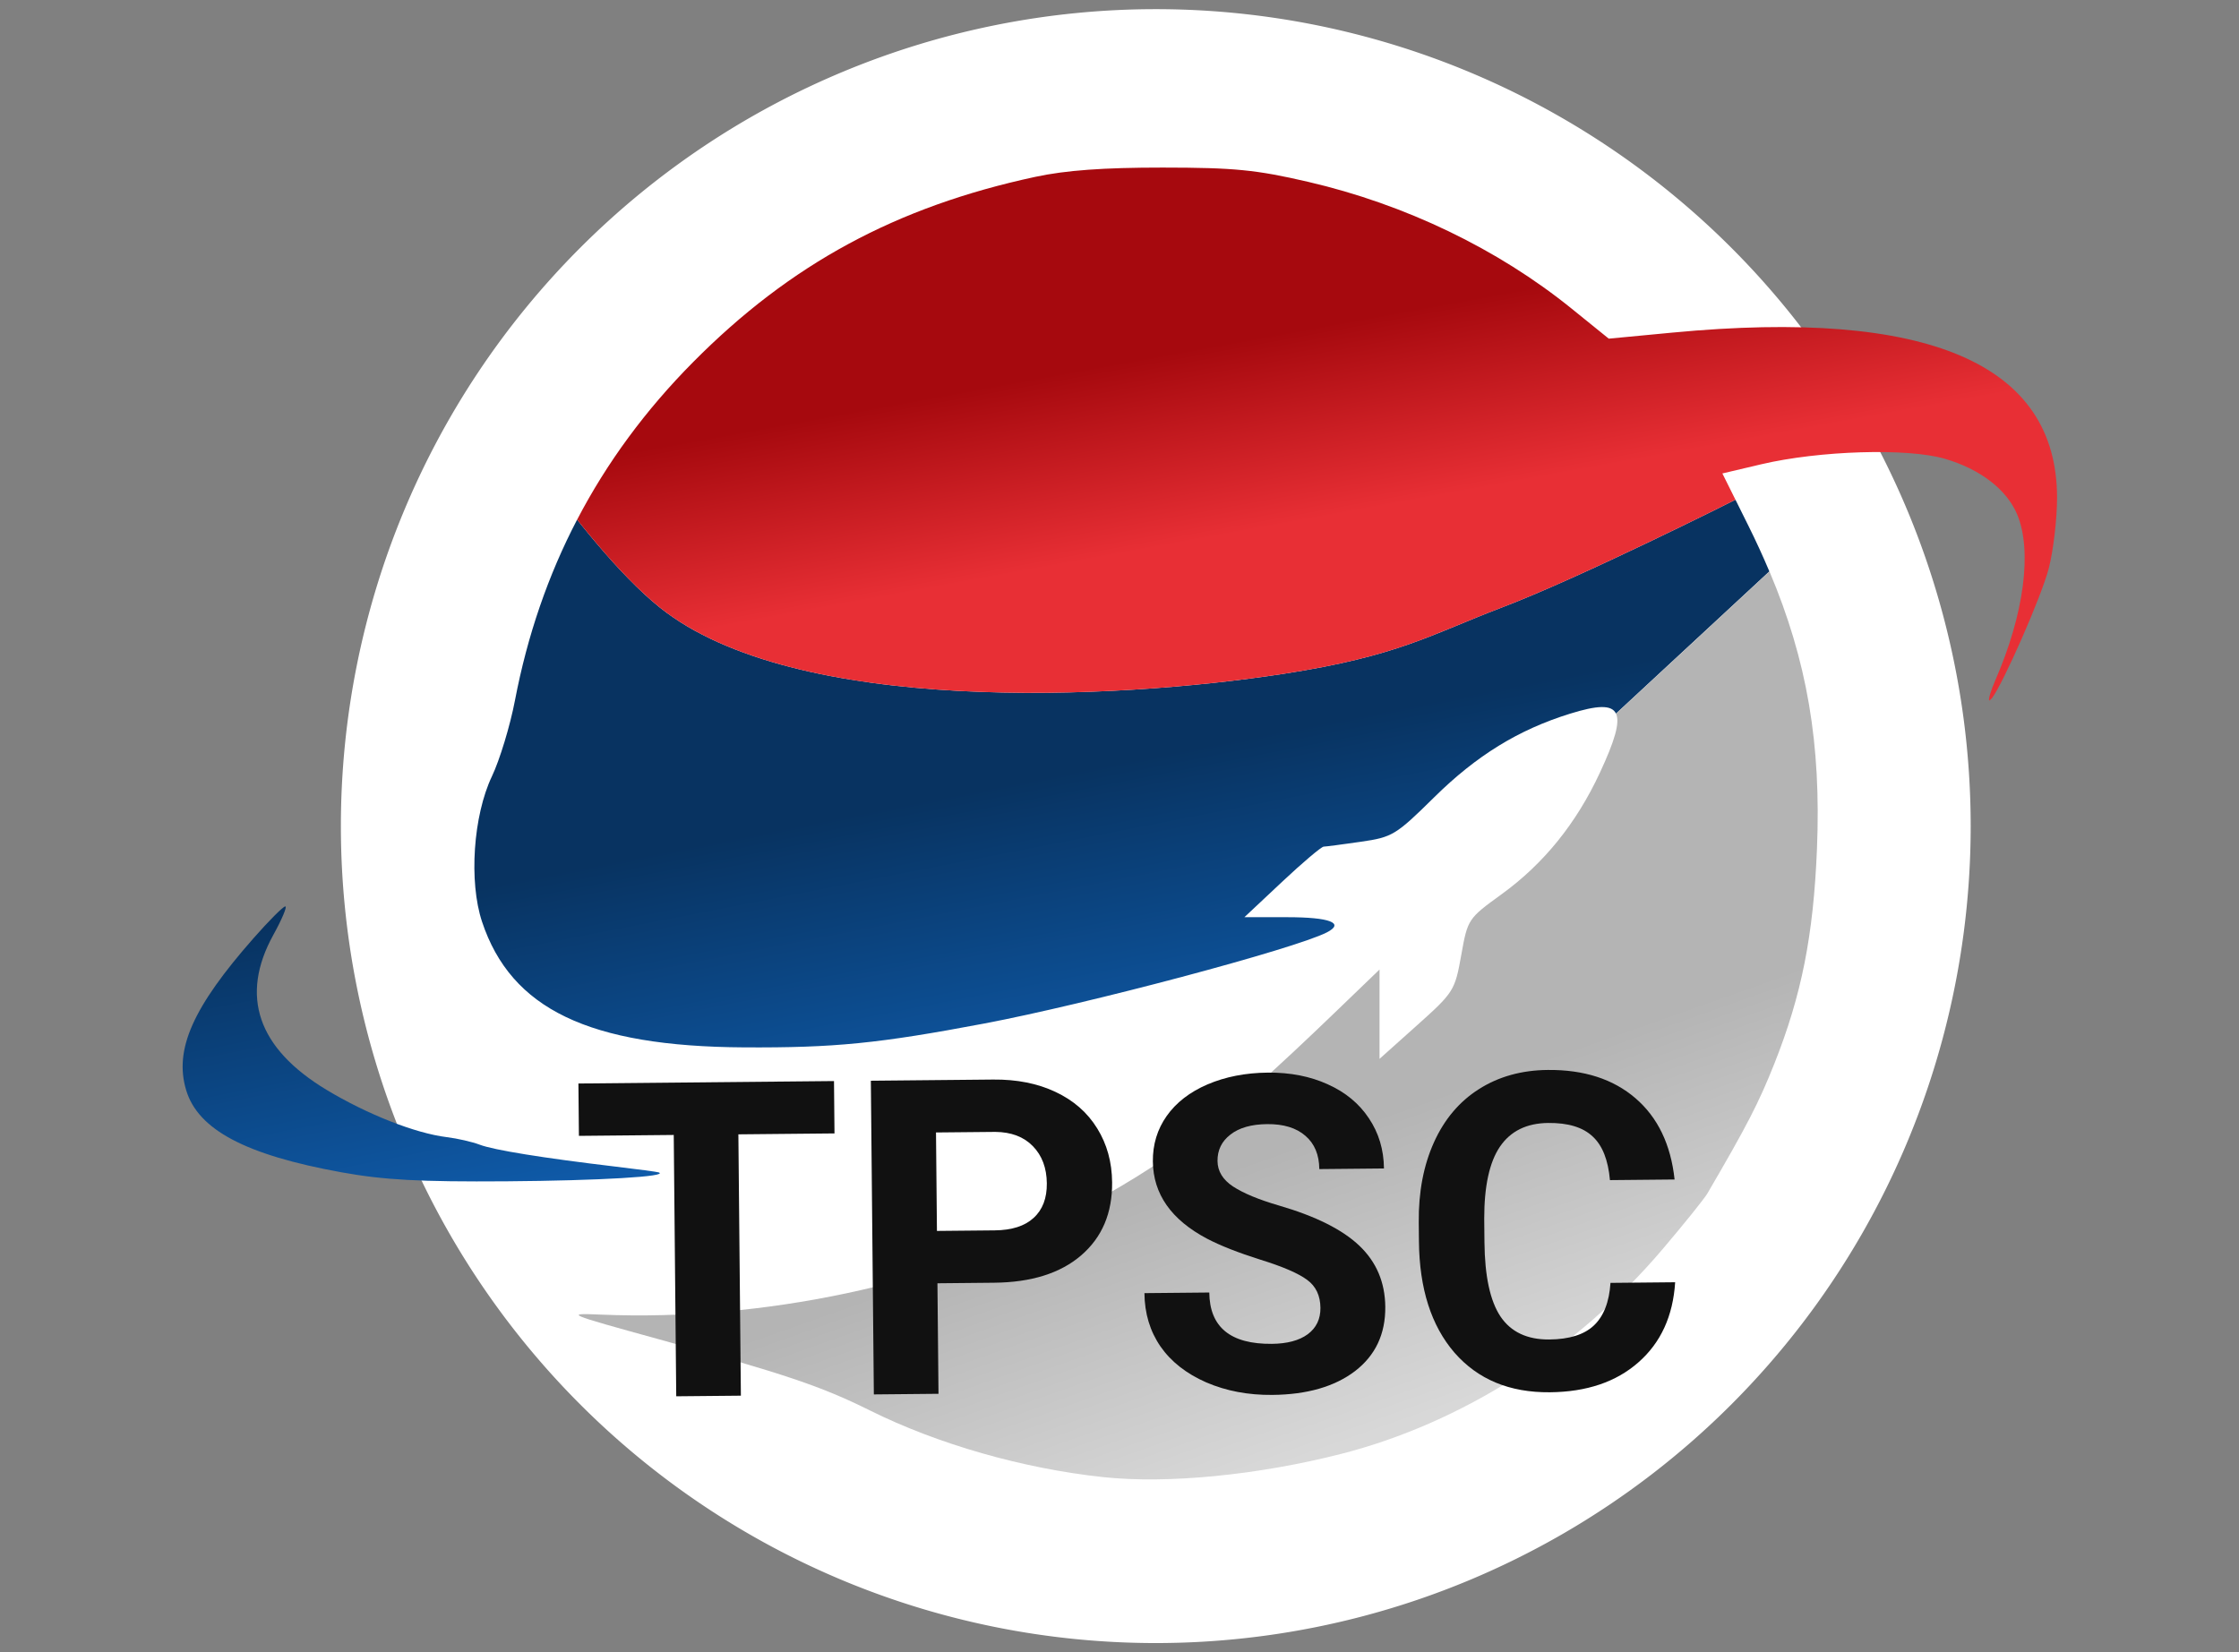
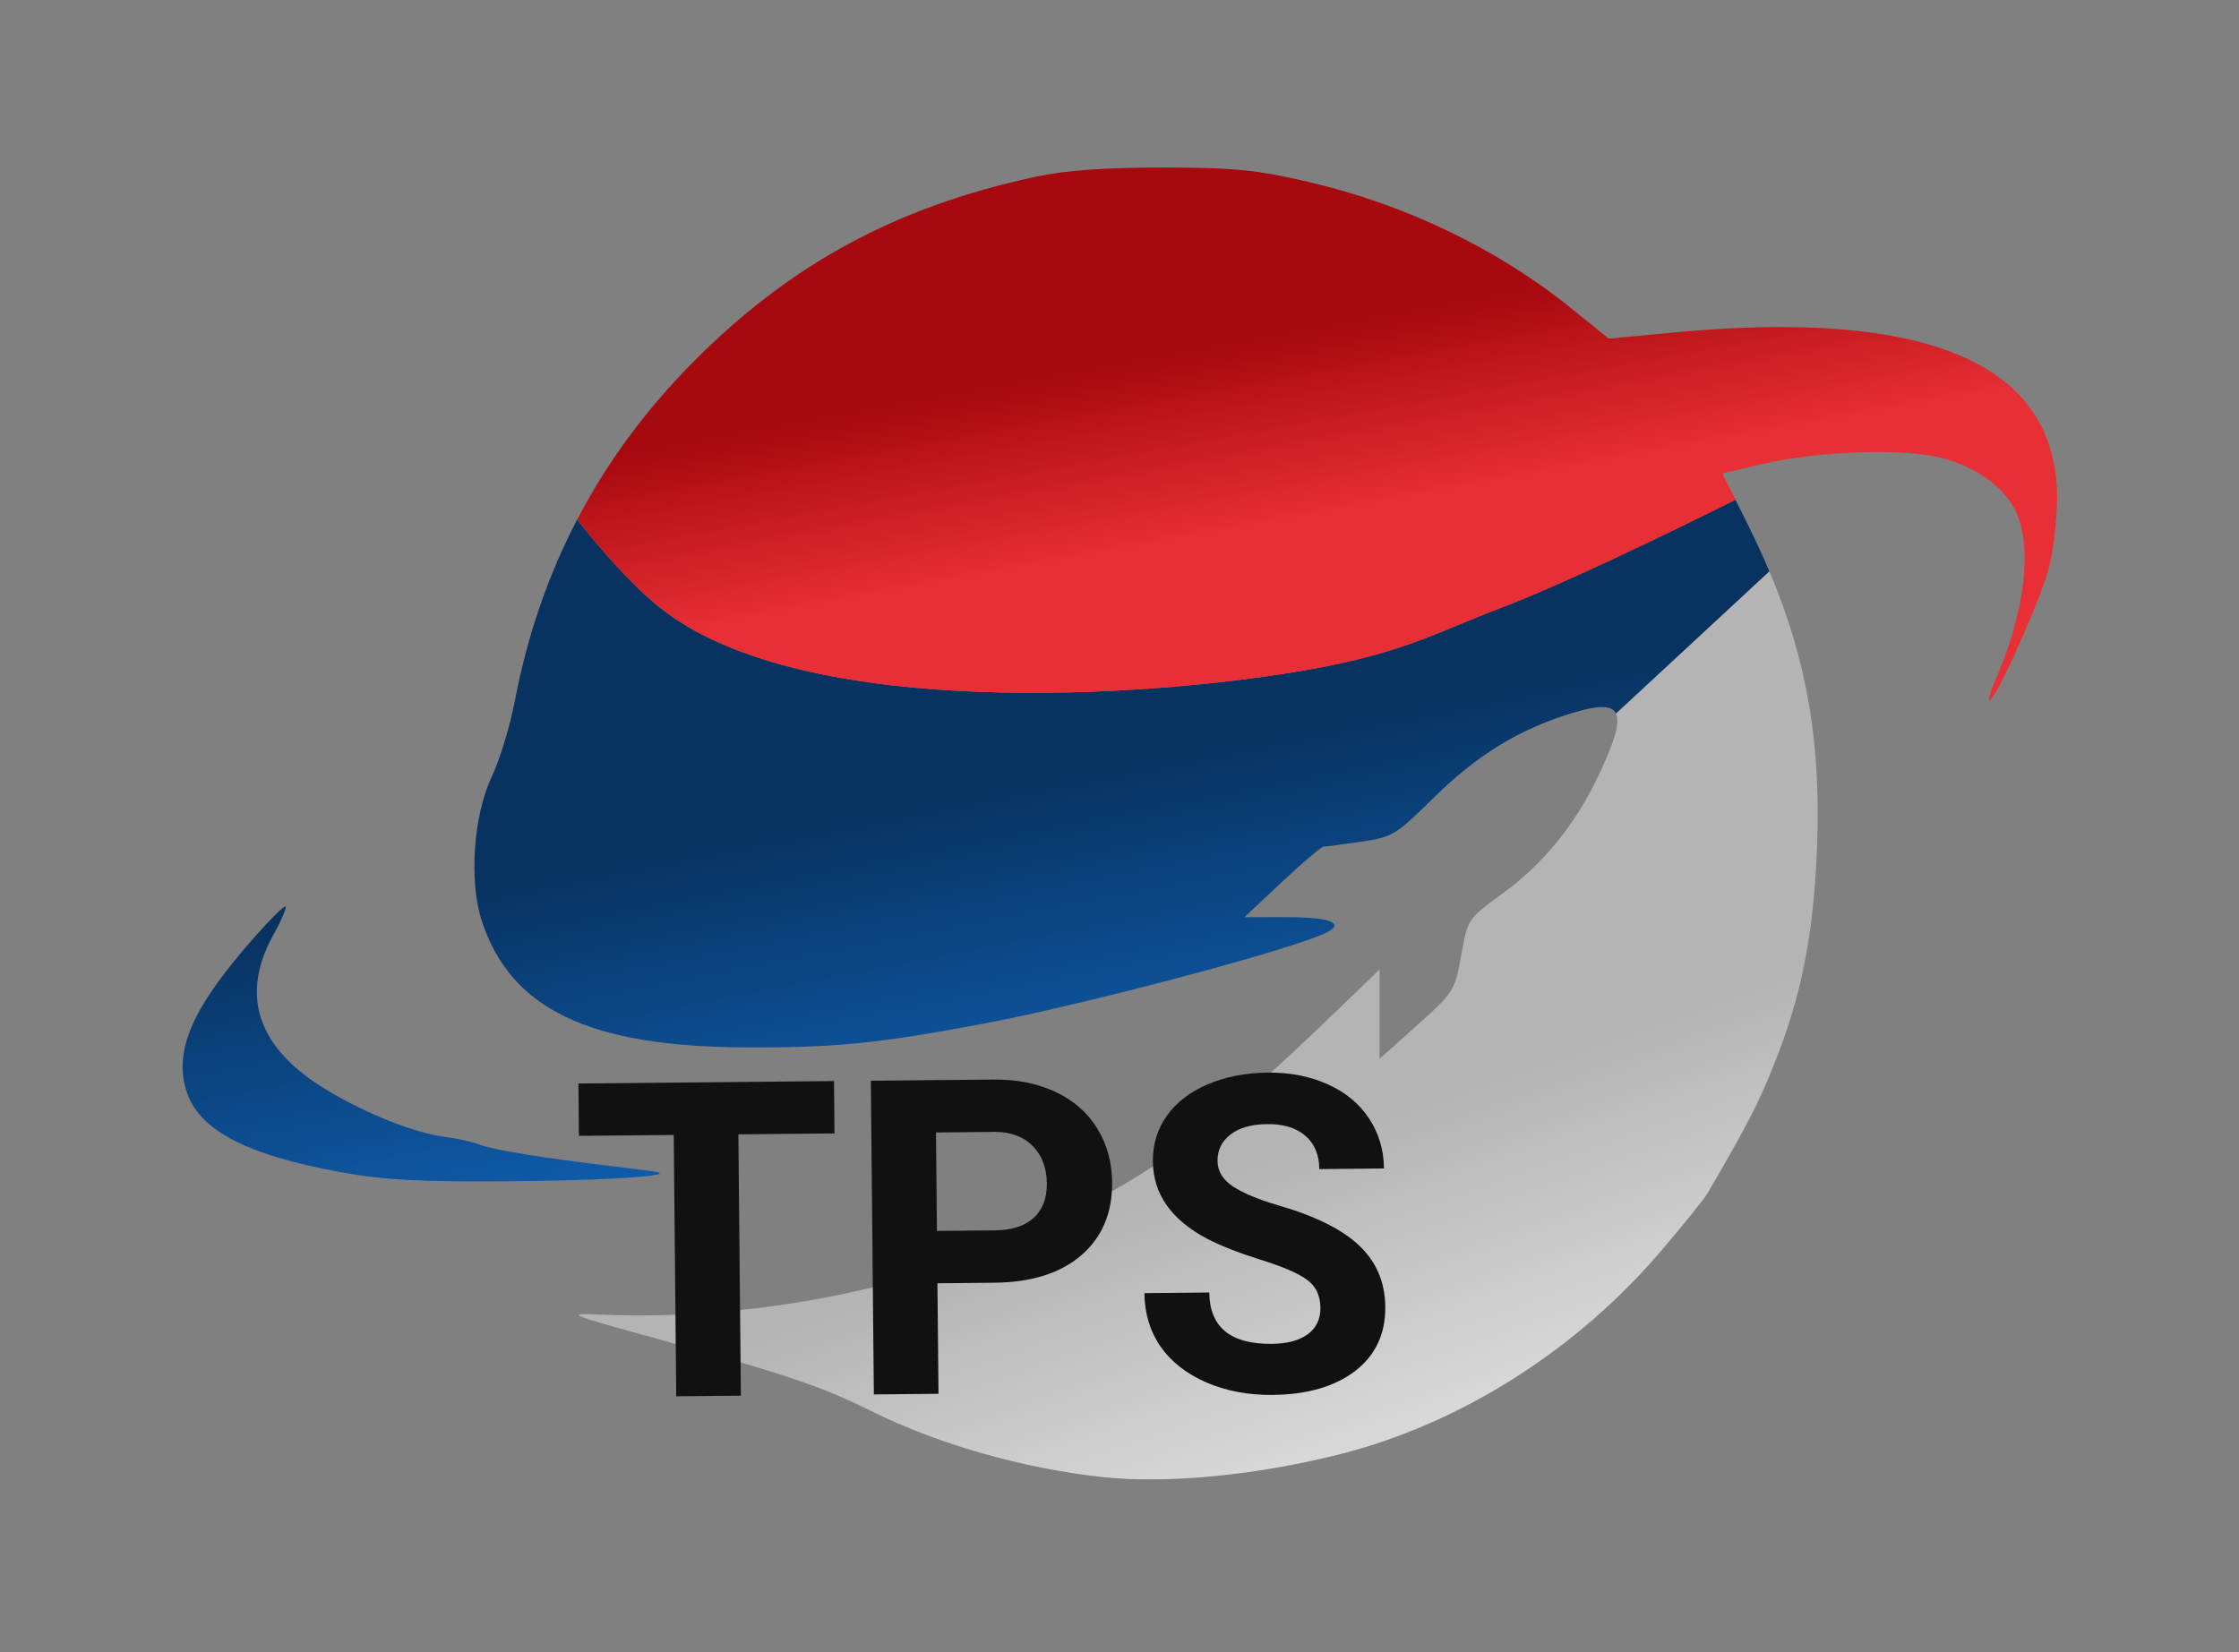
<svg xmlns="http://www.w3.org/2000/svg" xmlns:ns1="http://www.inkscape.org/namespaces/inkscape" xmlns:ns2="http://sodipodi.sourceforge.net/DTD/sodipodi-0.dtd" xmlns:xlink="http://www.w3.org/1999/xlink" width="210mm" height="155mm" viewBox="0 0 210 155" version="1.1" id="svg5" xml:space="preserve" ns1:version="1.2.2 (732a01da63, 2022-12-09)" ns2:docname="TPSC_logo_white.svg">
  <rect x="0" y="0" width="210" height="155" fill="#808080" stroke="none" />
  <ns2:namedview id="namedview7" pagecolor="#ffffff" bordercolor="#666666" borderopacity="1.0" ns1:showpageshadow="2" ns1:pageopacity="0.0" ns1:pagecheckerboard="true" ns1:deskcolor="#d1d1d1" ns1:document-units="mm" showgrid="false" ns1:zoom="0.37282197" ns1:cx="-870.38862" ns1:cy="388.92558" ns1:window-width="1920" ns1:window-height="1017" ns1:window-x="1072" ns1:window-y="457" ns1:window-maximized="1" ns1:current-layer="layer1" />
  <defs id="defs2">
    <linearGradient ns1:collect="always" id="linearGradient2719">
      <stop style="stop-color:#d8d8d8;stop-opacity:1;" offset="0" id="stop2715" />
      <stop style="stop-color:#b4b4b4;stop-opacity:1;" offset="1" id="stop2717" />
    </linearGradient>
    <linearGradient ns1:collect="always" id="linearGradient2090">
      <stop style="stop-color:#0f5baa;stop-opacity:1;" offset="0" id="stop2086" />
      <stop style="stop-color:#083361;stop-opacity:1;" offset="1" id="stop2088" />
    </linearGradient>
    <linearGradient ns1:collect="always" id="linearGradient2081">
      <stop style="stop-color:#e82f35;stop-opacity:1;" offset="0" id="stop2077" />
      <stop style="stop-color:#a6090e;stop-opacity:1;" offset="1" id="stop2079" />
    </linearGradient>
    <ns1:path-effect effect="bspline" id="path-effect515" is_visible="true" lpeversion="1" weight="33.333" steps="2" helper_size="0" apply_no_weight="true" apply_with_weight="true" only_selected="false" />
    <ns1:path-effect effect="fillet_chamfer" id="path-effect468" is_visible="true" lpeversion="1" nodesatellites_param="F,0,0,1,0,3,0,1 @ F,0,0,1,0,3,0,1 @ F,0,0,1,0,3,0,1 @ F,0,0,1,0,3,0,1 @ F,0,0,1,0,3,0,1 @ F,0,0,1,0,3,0,1 @ F,0,0,1,0,3,0,1 @ F,0,0,1,0,3,0,1 @ F,0,0,1,0,3,0,1 @ F,0,0,1,0,3,0,1 @ F,0,0,1,0,3,0,1 @ F,0,0,1,0,3,0,1 @ F,0,0,1,0,3,0,1 @ F,0,0,1,0,3,0,1 @ F,0,0,1,0,3,0,1 @ F,0,0,1,0,3,0,1 @ F,0,0,1,0,3,0,1 @ F,0,0,1,0,3,0,1 @ F,0,0,1,0,3,0,1 @ F,0,0,1,0,3,0,1 @ F,0,0,1,0,3,0,1 @ F,0,0,1,0,3,0,1 @ F,0,0,1,0,3,0,1 @ F,0,0,1,0,3,0,1 @ F,0,0,1,0,3,0,1 @ F,0,0,1,0,3,0,1 @ F,0,0,1,0,3,0,1 @ F,0,0,1,0,3,0,1 @ F,0,0,1,0,3,0,1 @ F,0,0,1,0,3,0,1 @ F,0,0,1,0,3,0,1 @ F,0,0,1,0,3,0,1 @ F,0,0,1,0,3,0,1 @ F,0,0,1,0,3,0,1 @ F,0,0,1,0,3,0,1 @ F,0,0,1,0,3,0,1 @ F,0,0,1,0,3,0,1 @ F,0,0,1,0,3,0,1 @ F,0,0,1,0,3,0,1 | F,0,0,1,0,3,0,1 @ F,0,0,1,0,3,0,1 @ F,0,0,1,0,3,0,1 @ F,0,0,1,0,3,0,1 @ F,0,0,1,0,3,0,1 @ F,0,0,1,0,3,0,1 @ F,0,0,1,0,3,0,1 @ F,0,0,1,0,3,0,1 @ F,0,0,1,0,3,0,1 @ F,0,0,1,0,3,0,1 @ F,0,0,1,0,3,0,1 @ F,0,0,1,0,3,0,1 @ F,0,0,1,0,3,0,1 @ F,0,0,1,0,3,0,1 @ F,0,0,1,0,3,0,1" unit="px" method="auto" mode="F" radius="3" chamfer_steps="1" flexible="false" use_knot_distance="true" apply_no_radius="true" apply_with_radius="true" only_selected="false" hide_knots="false" />
    <ns1:path-effect effect="fillet_chamfer" id="path-effect466" is_visible="true" lpeversion="1" nodesatellites_param="F,0,0,1,0,0,0,1 @ F,0,0,1,0,3,0,1 @ F,0,0,1,0,3,0,1 @ F,0,0,1,0,3,0,1" unit="px" method="auto" mode="F" radius="3" chamfer_steps="1" flexible="false" use_knot_distance="true" apply_no_radius="true" apply_with_radius="true" only_selected="false" hide_knots="false" />
    <ns1:path-effect effect="fillet_chamfer" id="path-effect338" is_visible="true" lpeversion="1" nodesatellites_param="F,0,0,1,0,3,0,1 @ F,0,0,1,0,3,0,1 @ F,0,0,1,0,3,0,1 @ F,0,0,1,0,3,0,1" unit="px" method="auto" mode="F" radius="3" chamfer_steps="1" flexible="false" use_knot_distance="true" apply_no_radius="true" apply_with_radius="true" only_selected="false" hide_knots="false" />
    <ns1:path-effect effect="fillet_chamfer" id="path-effect334" is_visible="true" lpeversion="1" nodesatellites_param="F,0,0,1,0,0,0,7 @ F,0,0,1,0,0,0,7 @ F,0,0,1,0,0,0,7 @ F,0,0,1,0,0,0,7 @ F,0,0,1,0,0,0,7 @ F,0,0,1,0,0,0,7 @ F,0,0,1,0,0,0,7 @ F,0,0,1,0,0,0,7 @ F,0,0,1,0,0,0,7 @ F,0,0,1,0,0,0,7 @ F,0,0,1,0,0,0,7 @ F,0,0,1,0,0,0,7 @ F,0,0,1,0,0,0,7 @ F,0,0,1,0,0,0,7 @ F,0,0,1,0,0,0,7 @ F,0,0,1,0,0,0,7 @ F,0,0,1,0,0,0,7 @ F,0,0,1,0,0,0,7 @ F,0,0,1,0,0,0,7 @ F,0,0,1,0,0,0,7 @ F,0,0,1,0,0,0,7 @ F,0,0,1,0,0,0,7 @ F,0,0,1,0,0,0,7 @ F,0,0,1,0,0,0,7 @ F,0,0,1,0,0,0,7 @ F,0,0,1,0,0,0,7 @ F,0,0,1,0,0,0,7 @ F,0,0,1,0,0,0,7 @ F,0,0,1,0,0,0,7 @ F,0,0,1,0,0,0,7 @ F,0,0,1,0,0,0,7 @ F,0,0,1,0,0,0,7 @ F,0,0,1,0,0,0,7 @ F,0,0,1,0,0,0,7 @ F,0,0,1,0,0,0,7 @ F,0,0,1,0,0,0,7 @ F,0,0,1,0,0,0,7 @ F,0,0,1,0,0,0,7 @ F,0,0,1,0,0,0,7 | F,0,0,1,0,0,0,7 @ F,0,0,1,0,0,0,7 @ F,0,0,1,0,0,0,7 @ F,0,0,1,0,0,0,7 @ F,0,0,1,0,0,0,7 @ F,0,0,1,0,0,0,7 @ F,0,0,1,0,0,0,7 @ F,0,0,1,0,0,0,7 @ F,0,0,1,0,0,0,7 @ F,0,0,1,0,0,0,7 @ F,0,0,1,0,0,0,7 @ F,0,0,1,0,0,0,7 @ F,0,0,1,0,0,0,7 @ F,0,0,1,0,0,0,7 @ F,0,0,1,0,0,0,7" unit="px" method="arc" mode="F" radius="3" chamfer_steps="7" flexible="false" use_knot_distance="true" apply_no_radius="true" apply_with_radius="true" only_selected="false" hide_knots="false" />
    <ns1:path-effect effect="fillet_chamfer" id="path-effect332" is_visible="true" lpeversion="1" nodesatellites_param="F,0,0,1,0,3,0,1 @ F,0,0,1,0,3,0,1 @ F,0,0,1,0,3,0,1 @ F,0,0,1,0,3,0,1 @ F,0,0,1,0,3,0,1 @ F,0,0,1,0,3,0,1 @ F,0,0,1,0,3,0,1 @ F,0,0,1,0,3,0,1 @ F,0,0,1,0,3,0,1 @ F,0,0,1,0,3,0,1 @ F,0,0,1,0,3,0,1 @ F,0,0,1,0,3,0,1 @ F,0,0,1,0,3,0,1 @ F,0,0,1,0,3,0,1 @ F,0,0,1,0,3,0,1 @ F,0,0,1,0,3,0,1 @ F,0,0,1,0,3,0,1 @ F,0,0,1,0,3,0,1 @ F,0,0,1,0,3,0,1 @ F,0,0,1,0,3,0,1 @ F,0,0,1,0,3,0,1 @ F,0,0,1,0,3,0,1 @ F,0,0,1,0,3,0,1 @ F,0,0,1,0,3,0,1 @ F,0,0,1,0,3,0,1 @ F,0,0,1,0,3,0,1 @ F,0,0,1,0,3,0,1 @ F,0,0,1,0,3,0,1" unit="px" method="auto" mode="F" radius="3" chamfer_steps="1" flexible="false" use_knot_distance="true" apply_no_radius="true" apply_with_radius="true" only_selected="false" hide_knots="false" />
    <clipPath clipPathUnits="userSpaceOnUse" id="clipPath1634">
      <path d="M -4.516,2.383 H 192.422 V 78.551 H -4.516 Z" id="path1632" />
    </clipPath>
    <linearGradient x1="92.877" y1="258.696" x2="93.158" y2="257.032" gradientUnits="userSpaceOnUse" gradientTransform="matrix(-30.186,0,0,30.468,2890.599,-7803.286)" spreadMethod="pad" id="linearGradient1642">
      <stop style="stop-opacity:1;stop-color:#e82f35" offset="0" id="stop1638" />
      <stop style="stop-opacity:1;stop-color:#a6090e" offset="1" id="stop1640" />
    </linearGradient>
    <clipPath clipPathUnits="userSpaceOnUse" id="clipPath1660">
      <path d="m 89.365,261.172 h 5.93 v 2.527 H 89.365 Z" id="path1658" />
    </clipPath>
    <linearGradient x1="91.78" y1="263.318" x2="91.896" y2="262.179" gradientUnits="userSpaceOnUse" spreadMethod="pad" id="linearGradient1666">
      <stop style="stop-opacity:1;stop-color:#ffffff" offset="0" id="stop1662" />
      <stop style="stop-opacity:0;stop-color:#ffffff" offset="1" id="stop1664" />
    </linearGradient>
    <mask maskUnits="userSpaceOnUse" x="0" y="0" width="1" height="1" id="mask1668">
      <g id="g1674">
        <g clip-path="url(#clipPath1660)" id="g1672">
          <path d="m 89.365,261.172 h 5.93 v 2.527 H 89.365 Z" style="fill:url(#linearGradient1666);stroke:none" id="path1670" />
        </g>
      </g>
    </mask>
    <linearGradient x1="91.78" y1="263.318" x2="91.896" y2="262.179" gradientUnits="userSpaceOnUse" spreadMethod="pad" id="linearGradient1682">
      <stop style="stop-opacity:1;stop-color:#d8d8d8" offset="0" id="stop1678" />
      <stop style="stop-opacity:1;stop-color:#ffffff" offset="1" id="stop1680" />
    </linearGradient>
    <clipPath clipPathUnits="userSpaceOnUse" id="clipPath1692">
      <path d="m 14.477,78.551 h 177.945 v 76.172 H 14.477 Z" id="path1690" />
    </clipPath>
    <linearGradient x1="92.506" y1="260.84" x2="92.782" y2="258.987" gradientUnits="userSpaceOnUse" gradientTransform="matrix(-30.186,0,0,30.468,2890.599,-7803.286)" spreadMethod="pad" id="linearGradient1700">
      <stop style="stop-opacity:1;stop-color:#0f5baa" offset="0" id="stop1696" />
      <stop style="stop-opacity:1;stop-color:#083361" offset="1" id="stop1698" />
    </linearGradient>
    <linearGradient xlink:href="#linearGradient11795" id="linearGradient11797" x1="92.877" y1="258.696" x2="93.158" y2="257.032" gradientUnits="userSpaceOnUse" gradientTransform="matrix(-13.272,0,0,13.395,1442.199,-3416.054)" />
    <linearGradient id="linearGradient11795">
      <stop style="stop-color:#e82f35;stop-opacity:1;" offset="0" id="stop11791" />
      <stop style="stop-color:#a6090e;stop-opacity:1;" offset="1" id="stop11793" />
    </linearGradient>
    <linearGradient xlink:href="#linearGradient12569" id="linearGradient12571" x1="91.78" y1="263.318" x2="91.896" y2="262.179" gradientUnits="userSpaceOnUse" gradientTransform="matrix(13.272,0,0,13.395,-1442.199,-3416.054)" />
    <linearGradient id="linearGradient12569">
      <stop style="stop-color:#d8d8d8;stop-opacity:1;" offset="0" id="stop12565" />
      <stop style="stop-color:#ffffff;stop-opacity:1;" offset="1" id="stop12567" />
    </linearGradient>
    <linearGradient xlink:href="#linearGradient12577" id="linearGradient12579" x1="92.506" y1="260.84" x2="92.782" y2="258.987" gradientUnits="userSpaceOnUse" gradientTransform="matrix(13.272,0,0,13.395,-1442.199,-3416.054)" />
    <linearGradient id="linearGradient12577">
      <stop style="stop-color:#0f5baa;stop-opacity:1;" offset="0" id="stop12573" />
      <stop style="stop-color:#083361;stop-opacity:1;" offset="1" id="stop12575" />
    </linearGradient>
    <clipPath clipPathUnits="userSpaceOnUse" id="clipPath2028">
      <g id="g2032" transform="scale(-1,1)">
        <path id="path2030" style="fill:#000000;fill-opacity:1;fill-rule:nonzero;stroke:none;stroke-width:0.429" d="m 245.642,16.671 -73.028,0.275 31.995,97.954 h 41.033 c 5e-5,-4.417 -4e-5,-6.533 0,-10.519 -0.395,-0.002 -0.787,0.01 -1.135,-10e-4 -4.568,-0.145 -8.907,-0.989 -12.927,-2.565 -0.881,-0.346 -1.902,-0.8 -2.759,-1.23 -3.684,-1.853 -6.824,-4.312 -9.217,-7.359 -0.666,-0.848 -1.284,-1.758 -1.829,-2.7 -1.905,-3.298 -2.96,-7.032 -3.171,-10.958 -0.187,-3.48 2.76,-6.393 6.092,-6.393 h 10.987 c 0,0 0.538,-0.589 -0.076,-1.486 -0.799,-0.395 -1.79,-0.927 -2.581,-1.393 -7.179,-4.236 -11.841,-10.663 -12.378,-18.173 -0.077,-1.082 -0.077,-2.182 -0.002,-3.258 v -6.7e-4 l 3.2e-4,-0.001 c 0.232,-3.297 1.215,-6.468 2.908,-9.267 0.585,-0.968 1.227,-1.856 1.943,-2.705 2.195,-2.604 5.006,-4.686 8.251,-6.239 0.884,-0.423 1.915,-0.851 2.813,-1.177 3.615,-1.313 7.514,-2.014 11.63,-2.144 v 5.36e-4 c 0.439,-0.013 0.946,5.35e-4 1.45,6.69e-4 -6e-5,-3.629 1e-4,-6.7 0,-10.659 z" ns2:nodetypes="ccccccsssscscccccccsssscccc" />
      </g>
    </clipPath>
    <clipPath clipPathUnits="userSpaceOnUse" id="clipPath2034">
      <g id="g2038" transform="scale(-1,1)">
        <path id="path2036" style="fill:#000000;fill-opacity:1;fill-rule:nonzero;stroke:none;stroke-width:0.429" d="m 245.642,16.671 -73.028,0.275 31.995,97.954 h 41.033 c 5e-5,-4.417 -4e-5,-6.533 0,-10.519 -0.395,-0.002 -0.787,0.01 -1.135,-10e-4 -4.568,-0.145 -8.907,-0.989 -12.927,-2.565 -0.881,-0.346 -1.902,-0.8 -2.759,-1.23 -3.684,-1.853 -6.824,-4.312 -9.217,-7.359 -0.666,-0.848 -1.284,-1.758 -1.829,-2.7 -1.905,-3.298 -2.96,-7.032 -3.171,-10.958 -0.187,-3.48 2.76,-6.393 6.092,-6.393 h 10.987 c 0,0 0.538,-0.589 -0.076,-1.486 -0.799,-0.395 -1.79,-0.927 -2.581,-1.393 -7.179,-4.236 -11.841,-10.663 -12.378,-18.173 -0.077,-1.082 -0.077,-2.182 -0.002,-3.258 v -6.7e-4 l 3.2e-4,-0.001 c 0.232,-3.297 1.215,-6.468 2.908,-9.267 0.585,-0.968 1.227,-1.856 1.943,-2.705 2.195,-2.604 5.006,-4.686 8.251,-6.239 0.884,-0.423 1.915,-0.851 2.813,-1.177 3.615,-1.313 7.514,-2.014 11.63,-2.144 v 5.36e-4 c 0.439,-0.013 0.946,5.35e-4 1.45,6.69e-4 -6e-5,-3.629 1e-4,-6.7 0,-10.659 z" ns2:nodetypes="ccccccsssscscccccccsssscccc" />
      </g>
    </clipPath>
    <clipPath clipPathUnits="userSpaceOnUse" id="clipPath2040">
      <g id="g2044">
-         <path id="path2042" style="fill:#000000;fill-opacity:1;fill-rule:nonzero;stroke:none;stroke-width:0.429" d="m 245.642,16.671 -73.028,0.275 31.995,97.954 h 41.033 c 5e-5,-4.417 -4e-5,-6.533 0,-10.519 -0.395,-0.002 -0.787,0.01 -1.135,-10e-4 -4.568,-0.145 -8.907,-0.989 -12.927,-2.565 -0.881,-0.346 -1.902,-0.8 -2.759,-1.23 -3.684,-1.853 -6.824,-4.312 -9.217,-7.359 -0.666,-0.848 -1.284,-1.758 -1.829,-2.7 -1.905,-3.298 -2.96,-7.032 -3.171,-10.958 -0.187,-3.48 2.76,-6.393 6.092,-6.393 h 10.987 c 0,0 0.538,-0.589 -0.076,-1.486 -0.799,-0.395 -1.79,-0.927 -2.581,-1.393 -7.179,-4.236 -11.841,-10.663 -12.378,-18.173 -0.077,-1.082 -0.077,-2.182 -0.002,-3.258 v -6.7e-4 l 3.2e-4,-0.001 c 0.232,-3.297 1.215,-6.468 2.908,-9.267 0.585,-0.968 1.227,-1.856 1.943,-2.705 2.195,-2.604 5.006,-4.686 8.251,-6.239 0.884,-0.423 1.915,-0.851 2.813,-1.177 3.615,-1.313 7.514,-2.014 11.63,-2.144 v 5.36e-4 c 0.439,-0.013 0.946,5.35e-4 1.45,6.69e-4 -6e-5,-3.629 1e-4,-6.7 0,-10.659 z" ns2:nodetypes="ccccccsssscscccccccsssscccc" />
-       </g>
+         </g>
    </clipPath>
    <linearGradient ns1:collect="always" xlink:href="#linearGradient2090" id="linearGradient2092-3" x1="78.504" y1="68.732" x2="75.538" y2="53.552" gradientUnits="userSpaceOnUse" gradientTransform="matrix(0.896,0,0,0.896,87.232,142.647)" />
    <linearGradient ns1:collect="always" xlink:href="#linearGradient2719" id="linearGradient2721-1" x1="102.075" y1="82.701" x2="97.213" y2="68.976" gradientUnits="userSpaceOnUse" gradientTransform="matrix(0.896,0,0,0.896,87.232,142.647)" />
    <linearGradient ns1:collect="always" xlink:href="#linearGradient2081" id="linearGradient2083-6" x1="79.695" y1="42.548" x2="78.036" y2="33.453" gradientUnits="userSpaceOnUse" gradientTransform="matrix(0.896,0,0,0.896,87.232,142.647)" />
  </defs>
  <g ns1:label="Layer 1" ns1:groupmode="layer" id="layer1">
    <g id="g3607" transform="translate(-24.971,-5.3)">
-       <path id="path2549" style="fill:#ffffff;stroke:#ffffff;stroke-width:1.622;stroke-linecap:round;stroke-linejoin:round;paint-order:stroke fill markers" d="M 208.994,82.8 A 75.62,75.83 0 0 1 133.374,158.63 75.62,75.83 0 0 1 57.754,82.8 75.62,75.83 0 0 1 133.374,6.97 75.62,75.83 0 0 1 208.994,82.8 Z" />
      <g id="g2547" transform="matrix(2.144,0,0,2.144,-218.638,-328.684)">
        <path id="path330-3" style="fill:url(#linearGradient2092-3);fill-opacity:1;stroke-width:0.237" d="m 189.543,177.641 c 0,0 -0.42,0.212 -1.104,0.55 -0.342,0.169 -0.751,0.369 -1.206,0.591 -0.455,0.222 -0.957,0.464 -1.486,0.717 -0.529,0.253 -1.086,0.517 -1.651,0.78 -0.565,0.263 -1.137,0.527 -1.698,0.779 -0.561,0.252 -1.111,0.494 -1.63,0.714 -0.26,0.11 -0.512,0.215 -0.754,0.313 -0.242,0.098 -0.473,0.189 -0.692,0.273 -0.389,0.148 -0.751,0.292 -1.097,0.433 -0.346,0.141 -0.676,0.278 -1,0.411 -0.324,0.134 -0.642,0.264 -0.965,0.39 -0.161,0.063 -0.324,0.126 -0.489,0.188 -0.165,0.062 -0.332,0.122 -0.503,0.182 -0.171,0.06 -0.347,0.119 -0.527,0.178 -0.18,0.059 -0.365,0.116 -0.557,0.173 -0.192,0.057 -0.39,0.114 -0.595,0.169 -0.206,0.056 -0.419,0.11 -0.641,0.164 -0.222,0.054 -0.454,0.107 -0.695,0.16 -0.242,0.053 -0.494,0.105 -0.757,0.156 -0.264,0.051 -0.539,0.102 -0.827,0.151 -0.288,0.05 -0.589,0.1 -0.904,0.148 -0.464,0.072 -0.954,0.141 -1.465,0.207 -0.512,0.067 -1.045,0.131 -1.597,0.19 -0.552,0.059 -1.122,0.114 -1.708,0.164 -0.293,0.025 -0.589,0.049 -0.888,0.07 -0.3,0.022 -0.603,0.042 -0.908,0.061 -0.306,0.019 -0.615,0.036 -0.925,0.051 -0.311,0.015 -0.624,0.029 -0.939,0.04 -0.315,0.011 -0.632,0.021 -0.951,0.029 -0.319,0.007 -0.639,0.013 -0.96,0.016 -0.321,0.003 -0.643,0.004 -0.966,0.002 -0.323,-0.002 -0.646,-0.006 -0.969,-0.013 -0.323,-0.007 -0.647,-0.016 -0.971,-0.028 -0.323,-0.012 -0.646,-0.026 -0.968,-0.043 -0.322,-0.017 -0.644,-0.038 -0.964,-0.061 -0.32,-0.023 -0.639,-0.05 -0.957,-0.079 -0.317,-0.029 -0.633,-0.062 -0.947,-0.098 -0.314,-0.036 -0.626,-0.075 -0.935,-0.118 -0.309,-0.043 -0.615,-0.089 -0.919,-0.139 -0.304,-0.05 -0.604,-0.103 -0.901,-0.16 -0.297,-0.057 -0.591,-0.119 -0.881,-0.183 -0.29,-0.065 -0.576,-0.134 -0.857,-0.207 -0.282,-0.073 -0.559,-0.149 -0.832,-0.231 -0.273,-0.081 -0.54,-0.167 -0.803,-0.257 -0.263,-0.09 -0.52,-0.184 -0.772,-0.283 -0.252,-0.099 -0.498,-0.202 -0.738,-0.309 -0.12,-0.054 -0.238,-0.109 -0.355,-0.165 -0.117,-0.056 -0.232,-0.114 -0.346,-0.172 -0.114,-0.059 -0.226,-0.118 -0.336,-0.179 -0.11,-0.061 -0.219,-0.124 -0.326,-0.187 -0.107,-0.064 -0.212,-0.128 -0.315,-0.194 -0.103,-0.066 -0.205,-0.133 -0.304,-0.202 -0.1,-0.069 -0.198,-0.138 -0.294,-0.209 -0.096,-0.071 -0.19,-0.144 -0.282,-0.218 -0.111,-0.089 -0.223,-0.182 -0.335,-0.279 -0.113,-0.097 -0.226,-0.199 -0.34,-0.304 -0.114,-0.105 -0.229,-0.214 -0.344,-0.327 -0.115,-0.112 -0.231,-0.228 -0.347,-0.347 -0.232,-0.237 -0.466,-0.487 -0.699,-0.745 -0.233,-0.258 -0.466,-0.526 -0.698,-0.799 -0.232,-0.274 -0.461,-0.553 -0.689,-0.836 -0.055,-0.069 -0.108,-0.138 -0.163,-0.207 -1.27,2.435 -2.175,5.067 -2.72,7.913 -0.212,1.109 -0.666,2.603 -1.007,3.32 -0.819,1.721 -1.015,4.607 -0.434,6.359 1.27,3.825 4.683,5.463 11.463,5.502 3.942,0.023 5.887,-0.17 10.508,-1.044 4.51,-0.853 13.575,-3.264 14.985,-3.986 0.801,-0.41 0.136,-0.666 -1.73,-0.666 h -1.874 l 1.641,-1.541 c 0.903,-0.848 1.725,-1.544 1.828,-1.547 0.103,-0.003 0.837,-0.099 1.63,-0.214 1.375,-0.199 1.526,-0.29 3.209,-1.951 1.849,-1.824 3.678,-2.95 5.934,-3.651 1.175,-0.365 1.824,-0.408 2.013,-0.005 l 6.71,-6.222 c -0.276,-0.654 -0.578,-1.316 -0.914,-1.991 z m -63.441,17.797 c -0.09,0 -0.716,0.627 -1.39,1.394 -2.655,3.017 -3.477,4.869 -2.946,6.642 0.52,1.736 2.601,2.838 6.795,3.598 1.848,0.335 3.444,0.422 7.23,0.394 4.054,-0.03 7.144,-0.212 6.643,-0.392 -0.065,-0.023 -0.919,-0.137 -1.897,-0.253 -3.152,-0.374 -5.321,-0.725 -5.928,-0.957 -0.326,-0.125 -0.976,-0.274 -1.443,-0.331 -1.375,-0.168 -3.491,-1.002 -5.27,-2.077 -3.004,-1.815 -3.786,-4.104 -2.315,-6.773 0.378,-0.685 0.613,-1.245 0.523,-1.245 z" />
        <path id="path578-7" style="fill:url(#linearGradient2721-1);fill-opacity:1;stroke-width:0.237" d="m 191.029,180.782 -6.71,6.222 c 0.184,0.394 -0.07,1.214 -0.705,2.58 -1.033,2.221 -2.456,3.982 -4.297,5.317 -1.475,1.069 -1.488,1.09 -1.77,2.67 -0.277,1.551 -0.327,1.63 -1.93,3.065 l -1.644,1.472 v -1.955 -1.954 l -1.956,1.884 c -5.112,4.923 -7.266,6.56 -11.708,8.903 -5.636,2.973 -13.361,4.609 -20.365,4.314 -1.631,-0.069 -1.586,-0.05 2.514,1.081 5.511,1.52 7.097,2.055 9.225,3.113 2.963,1.474 6.692,2.54 10.197,2.915 2.814,0.301 6.763,-0.084 10.41,-1.015 5.28,-1.348 10.34,-4.57 14.06,-8.952 0.948,-1.116 1.832,-2.216 1.966,-2.445 1.735,-2.971 2.246,-3.962 2.926,-5.672 1.195,-3.007 1.712,-5.614 1.867,-9.405 0.187,-4.577 -0.422,-8.218 -2.078,-12.139 z" />
        <path id="path1137-9" style="fill:url(#linearGradient2083-6);fill-opacity:1;stroke-width:0.237" d="m 138.871,178.513 c 0.055,0.069 0.108,0.139 0.163,0.207 0.227,0.283 0.457,0.562 0.689,0.836 0.232,0.274 0.465,0.541 0.698,0.799 0.233,0.258 0.467,0.508 0.699,0.745 0.116,0.119 0.232,0.235 0.347,0.347 0.115,0.112 0.23,0.221 0.344,0.327 0.114,0.105 0.227,0.207 0.34,0.304 0.113,0.097 0.225,0.19 0.335,0.279 0.092,0.074 0.186,0.147 0.282,0.218 0.096,0.071 0.194,0.141 0.294,0.209 0.1,0.069 0.201,0.136 0.304,0.202 0.103,0.066 0.208,0.131 0.315,0.194 0.107,0.064 0.216,0.126 0.326,0.187 0.11,0.061 0.222,0.121 0.336,0.179 0.114,0.059 0.229,0.116 0.346,0.172 0.117,0.056 0.235,0.111 0.355,0.165 0.24,0.108 0.486,0.211 0.738,0.309 0.252,0.099 0.509,0.193 0.772,0.283 0.263,0.09 0.53,0.175 0.803,0.257 0.273,0.081 0.55,0.158 0.832,0.231 0.282,0.073 0.567,0.142 0.857,0.207 0.29,0.065 0.584,0.126 0.881,0.183 0.297,0.057 0.598,0.11 0.901,0.16 0.304,0.05 0.61,0.096 0.919,0.139 0.309,0.043 0.621,0.082 0.935,0.118 0.314,0.036 0.63,0.069 0.947,0.098 0.317,0.029 0.637,0.056 0.957,0.079 0.32,0.023 0.642,0.044 0.964,0.061 0.322,0.017 0.645,0.032 0.968,0.043 0.323,0.012 0.647,0.021 0.971,0.028 0.323,0.007 0.647,0.011 0.969,0.013 0.323,0.002 0.645,7.4e-4 0.966,-0.002 0.321,-0.003 0.641,-0.008 0.96,-0.016 0.319,-0.007 0.636,-0.017 0.951,-0.029 0.315,-0.011 0.628,-0.025 0.939,-0.04 0.311,-0.015 0.62,-0.032 0.925,-0.051 0.306,-0.019 0.609,-0.039 0.908,-0.061 0.3,-0.022 0.596,-0.046 0.888,-0.07 0.585,-0.05 1.156,-0.105 1.708,-0.164 0.552,-0.059 1.085,-0.123 1.597,-0.19 0.512,-0.067 1.001,-0.136 1.465,-0.207 0.315,-0.049 0.616,-0.098 0.904,-0.148 0.288,-0.05 0.563,-0.1 0.827,-0.151 0.264,-0.051 0.516,-0.103 0.757,-0.156 0.242,-0.053 0.473,-0.106 0.695,-0.16 0.222,-0.054 0.436,-0.109 0.641,-0.164 0.206,-0.056 0.404,-0.112 0.595,-0.169 0.192,-0.057 0.377,-0.115 0.557,-0.173 0.18,-0.059 0.355,-0.118 0.527,-0.178 0.171,-0.06 0.338,-0.121 0.503,-0.182 0.165,-0.062 0.328,-0.124 0.489,-0.188 0.323,-0.127 0.641,-0.257 0.965,-0.39 0.324,-0.134 0.654,-0.271 1,-0.411 0.346,-0.141 0.708,-0.285 1.097,-0.433 0.219,-0.083 0.451,-0.175 0.692,-0.273 0.242,-0.098 0.494,-0.203 0.754,-0.313 0.519,-0.22 1.069,-0.462 1.63,-0.714 0.561,-0.252 1.134,-0.516 1.698,-0.779 0.565,-0.263 1.122,-0.527 1.651,-0.78 0.529,-0.253 1.031,-0.496 1.486,-0.717 0.455,-0.222 0.864,-0.422 1.206,-0.591 0.684,-0.338 1.104,-0.55 1.104,-0.55 l -0.572,-1.15 1.69,-0.399 c 2.552,-0.602 6.405,-0.719 8.035,-0.245 1.55,0.451 2.715,1.347 3.172,2.439 0.666,1.593 0.3,4.371 -0.956,7.252 -0.213,0.489 -0.328,0.889 -0.255,0.889 l 0.11,-0.106 c 0.491,-0.651 2.166,-4.44 2.487,-5.695 0.198,-0.777 0.359,-2.165 0.358,-3.083 -0.008,-5.859 -5.643,-8.276 -16.822,-7.215 l -2.789,0.265 -1.635,-1.322 c -3.229,-2.61 -7.275,-4.556 -11.519,-5.54 -2.281,-0.529 -3.236,-0.622 -6.36,-0.624 -2.588,-0.001 -4.237,0.119 -5.573,0.406 -6.084,1.308 -10.712,3.813 -14.963,8.1 -2.087,2.105 -3.776,4.399 -5.08,6.9 z" />
      </g>
    </g>
    <g id="g1654" transform="matrix(-12.958,0,0,13.079,1412.199,-3333.927)">
      <g id="g1656" />
      <g id="g1676" mask="url(#mask1668)">
        <path d="m 14.477,154.723 h 177.945 v 76.168 H 14.477 Z" style="fill:url(#linearGradient1682);stroke:none" id="path1684" />
      </g>
    </g>
    <g aria-label="TPSC" transform="rotate(-0.548)" id="text4226" style="font-size:41.396px;line-height:1.25;font-family:'Roboto Slab';-inkscape-font-specification:'Roboto Slab';word-spacing:0px;fill:#111111;stroke-width:1.035">
      <path d="m 77.248,107.074 h -9.015 v 24.518 H 62.17 V 107.074 h -8.894 v -4.912 h 23.973 z" style="font-weight:bold;font-family:Roboto;-inkscape-font-specification:'Roboto Bold'" id="path1505" />
      <path d="m 86.769,121.224 v 10.369 H 80.705 v -29.43 h 11.481 q 3.315,0 5.821,1.213 2.527,1.213 3.881,3.456 1.354,2.223 1.354,5.073 0,4.326 -2.971,6.832 -2.951,2.486 -8.186,2.486 z m 0,-4.912 h 5.417 q 2.405,0 3.659,-1.132 1.273,-1.132 1.273,-3.234 0,-2.163 -1.273,-3.497 -1.273,-1.334 -3.517,-1.374 h -5.559 z" style="font-weight:bold;font-family:Roboto;-inkscape-font-specification:'Roboto Bold'" id="path1507" />
      <path d="m 122.667,123.871 q 0,-1.718 -1.213,-2.628 -1.213,-0.93 -4.366,-1.94 -3.153,-1.031 -4.993,-2.021 -5.013,-2.709 -5.013,-7.297 0,-2.385 1.334,-4.245 1.354,-1.88 3.861,-2.931 2.527,-1.051 5.66,-1.051 3.153,0 5.619,1.152 2.466,1.132 3.82,3.214 1.374,2.082 1.374,4.73 h -6.064 q 0,-2.021 -1.273,-3.133 -1.273,-1.132 -3.578,-1.132 -2.223,0 -3.456,0.95 -1.233,0.93 -1.233,2.466 0,1.435 1.435,2.405 1.455,0.97 4.265,1.819 5.175,1.556 7.539,3.861 2.365,2.304 2.365,5.74 0,3.82 -2.89,6.003 -2.89,2.163 -7.782,2.163 -3.396,0 -6.185,-1.233 -2.789,-1.253 -4.265,-3.416 -1.455,-2.163 -1.455,-5.013 h 6.084 q 0,4.871 5.821,4.871 2.163,0 3.376,-0.869 1.213,-0.889 1.213,-2.466 z" style="font-weight:bold;font-family:Roboto;-inkscape-font-specification:'Roboto Bold'" id="path1509" />
-       <path d="m 155.958,121.79 q -0.344,4.75 -3.517,7.479 -3.153,2.729 -8.328,2.729 -5.66,0 -8.914,-3.8 -3.234,-3.82 -3.234,-10.47 v -1.799 q 0,-4.245 1.496,-7.479 1.496,-3.234 4.265,-4.952 2.789,-1.738 6.468,-1.738 5.094,0 8.206,2.729 3.113,2.729 3.598,7.661 h -6.064 q -0.222,-2.85 -1.597,-4.123 -1.354,-1.294 -4.144,-1.294 -3.032,0 -4.548,2.183 -1.496,2.163 -1.536,6.731 v 2.223 q 0,4.77 1.435,6.973 1.455,2.203 4.568,2.203 2.81,0 4.184,-1.273 1.395,-1.294 1.597,-3.982 z" style="font-weight:bold;font-family:Roboto;-inkscape-font-specification:'Roboto Bold'" id="path1511" />
    </g>
  </g>
</svg>